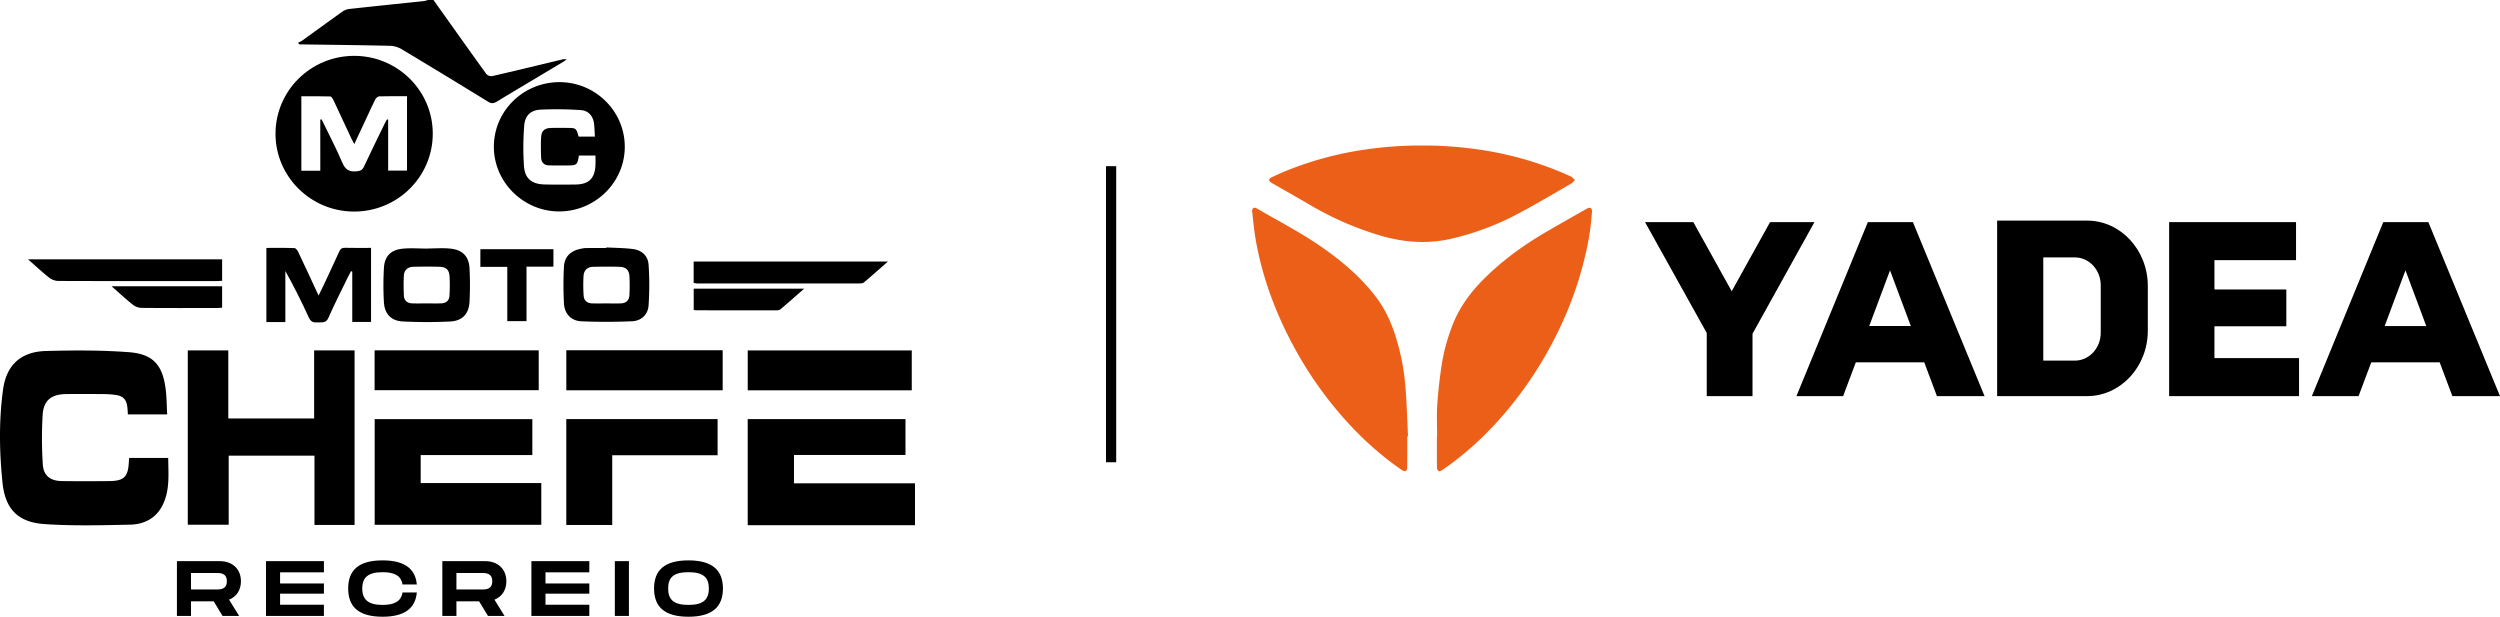
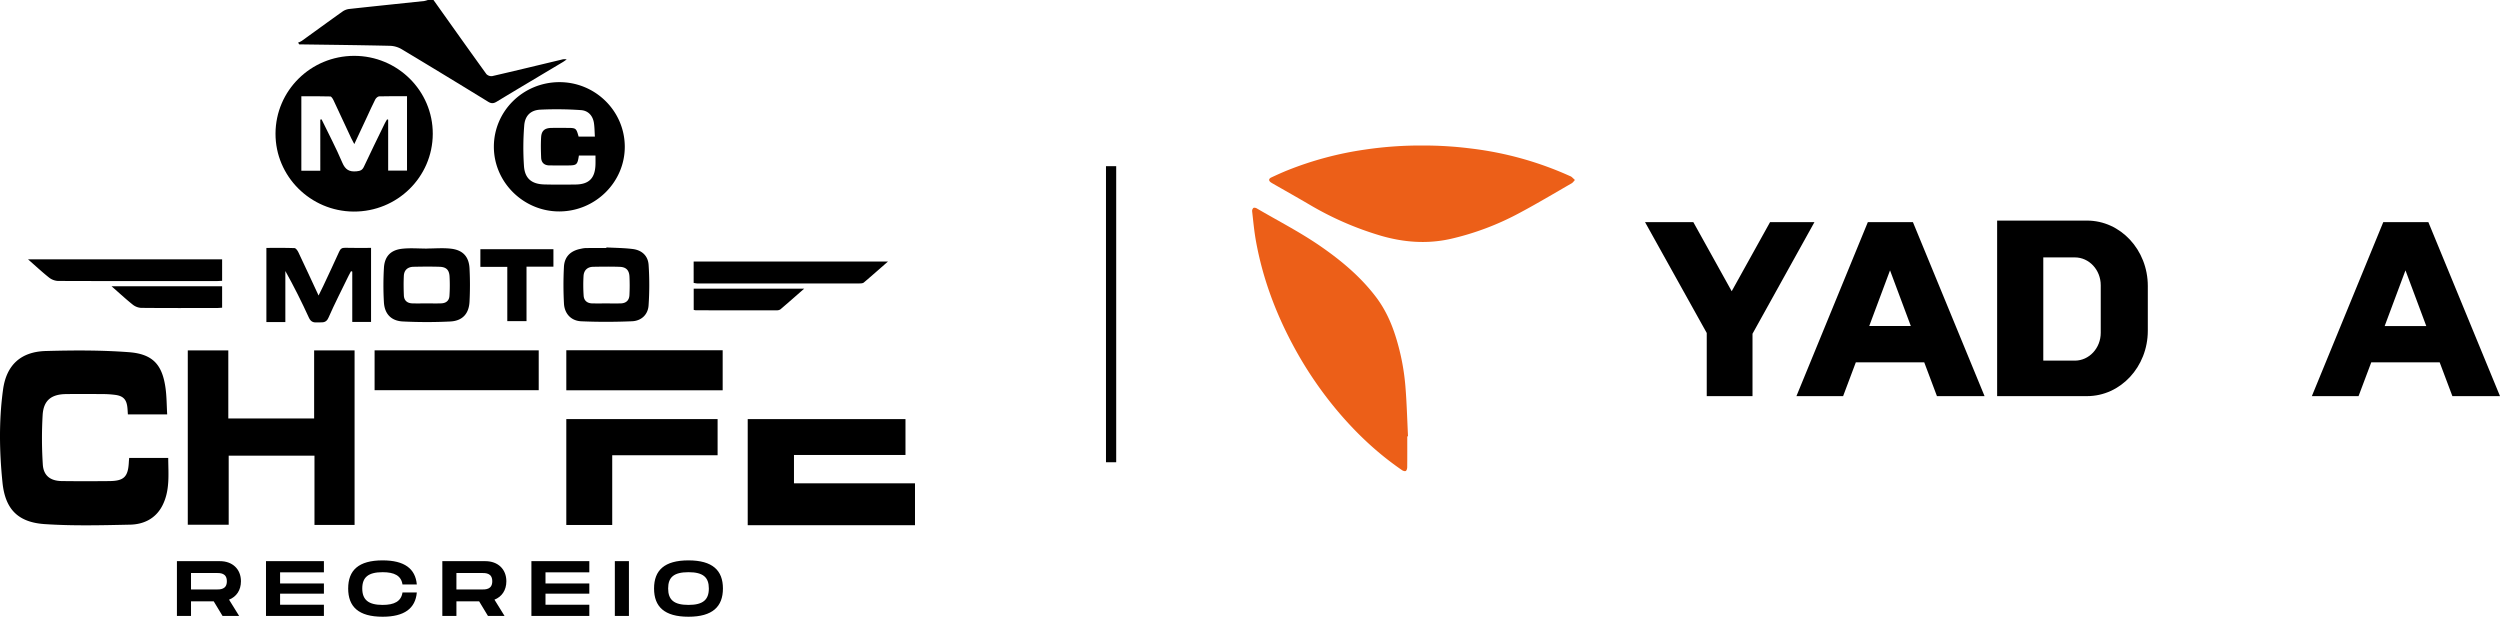
<svg xmlns="http://www.w3.org/2000/svg" width="2203.914" height="543.689" viewBox="0 0 2203.914 543.689">
  <g id="Grupo_43938" data-name="Grupo 43938" transform="translate(9612.936 14601)">
    <g id="Grupo_627" data-name="Grupo 627" transform="translate(-9215.936 -9396.311)">
      <g id="Grupo_542" data-name="Grupo 542" transform="translate(-2983 -446.689)">
        <g id="Grupo_521" data-name="Grupo 521" transform="translate(720.313 -797)">
          <g id="Grupo_520" data-name="Grupo 520" transform="translate(952.687 -291)">
            <g id="Grupo_326" data-name="Grupo 326" transform="translate(-1333 -1669)">
              <path id="Caminho_1" data-name="Caminho 1" d="M659.158,369.466V463H806.627V426.081H699.939V401.088h98.3V369.466Z" transform="translate(2246 -2001)" />
              <path id="Caminho_2" data-name="Caminho 2" d="M382.153,0c15.51,21.8,30.976,43.63,46.644,65.316a6.126,6.126,0,0,0,5.185,1.764c20.4-4.692,40.739-9.641,61.1-14.513a9.123,9.123,0,0,1,4.494-.165c-1.188.811-2.338,1.688-3.571,2.425-19.4,11.6-38.848,23.124-58.183,34.832-2.775,1.68-4.732,1.741-7.557,0q-38.014-23.379-76.281-46.346a21.725,21.725,0,0,0-10.2-2.931c-25.117-.593-50.242-.849-75.365-1.207-1.488-.021-2.977,0-4.466,0l-1.251-1.528a20.6,20.6,0,0,0,3.329-1.6c12.016-8.639,23.959-17.38,36.027-25.945a12.993,12.993,0,0,1,5.859-2.2c21.986-2.411,43.989-4.663,65.983-7a20.234,20.234,0,0,0,3.267-.9Z" transform="translate(2246 -2001)" />
              <path id="Caminho_3" data-name="Caminho 3" d="M147.38,365.3H112.729c-.148-2.111-.219-4.208-.454-6.286-.736-6.514-3.372-9.691-9.8-10.773a83.142,83.142,0,0,0-12.9-.828c-10.481-.106-20.965-.141-31.444,0-12.8.175-19.671,5.451-20.523,18.208a355.306,355.306,0,0,0,.128,43.744c.564,9.916,6.631,14.6,16.741,14.72,13.973.172,27.951.155,41.924.022,12.894-.123,16.512-3.741,17.174-16.57.059-1.15.183-2.3.308-3.831H148.3c.068,14.242,1.708,28.761-5.246,42.173-5.864,11.31-16.35,16.379-28.314,16.64-25.094.547-50.292,1.183-75.3-.483C16.011,460.477,4.6,449.052,2.2,425.436c-2.778-27.26-3.244-54.813.5-82.061,2.98-21.681,15.758-33.323,37.667-33.932,24.391-.677,48.919-.792,73.222,1.034,21.379,1.606,29.7,11.249,32.433,32.357.932,7.2.909,14.523,1.36,22.465" transform="translate(2246 -2001)" />
              <path id="Caminho_4" data-name="Caminho 4" d="M165.54,462.617V308.89h35.723v60.026h75.666V308.907h35.654V462.749H277.23V401.684H201.609v60.933Z" transform="translate(2246 -2001)" />
-               <path id="Caminho_5" data-name="Caminho 5" d="M477.189,425.882v36.751H330.308V369.47H469.284v31.7H370.866v24.712Z" transform="translate(2246 -2001)" />
              <path id="Caminho_6" data-name="Caminho 6" d="M242.882,117.7c.156-37.842,31.064-68.394,69.263-68.463,38.346-.07,69.519,30.856,69.373,68.822-.146,38.034-31.34,68.656-69.734,68.455-38.1-.2-69.058-31.114-68.9-68.814m39.472-12.248,1.129-.24c6.148,12.669,12.763,25.141,18.244,38.092,2.683,6.34,6.2,8.341,12.682,7.706,3.193-.313,4.982-.994,6.4-4.033,5.961-12.789,12.208-25.445,18.373-38.139.6-1.238,1.356-2.4,2.039-3.6l.971.256v44.914h16.618V84.823c-8.368,0-16.479-.115-24.58.126-1.2.036-2.8,1.524-3.427,2.744-2.509,4.865-4.7,9.891-7.023,14.854-3.692,7.9-7.389,15.8-11.447,24.48-1.178-2.246-1.973-3.625-2.644-5.062-5.193-11.133-10.328-22.293-15.584-33.4-.654-1.381-1.883-3.5-2.9-3.538-8.552-.285-17.119-.162-25.555-.162v65.643h16.71Z" transform="translate(2246 -2001)" />
              <path id="Caminho_7" data-name="Caminho 7" d="M492.883,72.424c31.634-.187,57.606,25.145,57.9,56.473.3,31.36-25.664,57.322-57.5,57.5-31.688.178-57.954-25.719-57.909-57.1.044-31.332,25.681-56.692,57.5-56.879m31.548,47.984c-.271-4.2-.245-8.151-.839-12.011-1-6.513-5.148-10.931-11.53-11.323a306.1,306.1,0,0,0-35.81-.392c-8.578.48-13.482,5.415-14.113,14.13a241.771,241.771,0,0,0-.205,35.773c.839,10.976,6.942,15.733,17.952,16.024,9.145.243,18.3.175,27.452.065,11.884-.143,17.224-5.5,17.617-17.461.086-2.613.013-5.23.013-8.111H510.344c-1.293,8.215-1.844,8.711-9.9,8.756-5.324.03-10.649,0-15.973-.024-4.613-.021-7.261-2.408-7.433-6.945-.228-5.968-.367-11.968-.007-17.921.35-5.794,3.21-8.1,9.158-8.194,4.492-.075,8.985-.02,13.478-.016,8.169.007,8.3.107,10.406,7.65Z" transform="translate(2246 -2001)" />
              <path id="Caminho_8" data-name="Caminho 8" d="M539.715,462.8h-40.48V369.453H632.609V401.33H539.715Z" transform="translate(2246 -2001)" />
              <rect id="Retângulo_2" data-name="Retângulo 2" width="144.688" height="35.126" transform="translate(2576.226 -1692.146)" />
-               <rect id="Retângulo_3" data-name="Retângulo 3" width="144.6" height="35.156" transform="translate(2905.173 -1692.072)" />
              <rect id="Retângulo_4" data-name="Retângulo 4" width="137.839" height="35.296" transform="translate(2745.243 -1692.232)" />
              <path id="Caminho_9" data-name="Caminho 9" d="M327.107,218.529v65.26h-16.56V239.47l-1.089-.429c-.7,1.3-1.44,2.571-2.082,3.894-6.016,12.4-12.321,24.67-17.87,37.274-2.213,5.027-5.815,3.745-9.411,4.016-3.528.266-6-.277-7.781-4.172-6.333-13.875-13.168-27.521-20.762-41.133v45H234.838V218.549c8.3,0,16.561-.149,24.8.166,1.185.045,2.67,2.138,3.362,3.594,5.913,12.438,11.674,24.947,17.841,38.208,1.577-3.2,2.9-5.768,4.118-8.379,4.715-10.074,9.475-20.129,14.041-30.271,1.1-2.432,2.332-3.5,5.158-3.415,7.462.228,14.935.077,22.945.077" transform="translate(2246 -2001)" />
              <path id="Caminho_10" data-name="Caminho 10" d="M534.564,218.121c7.782.431,15.621.423,23.332,1.415,8,1.028,13.372,5.976,13.9,14.03a266.4,266.4,0,0,1-.035,35.717c-.558,8.084-6.374,13.579-14.556,13.926-14.9.633-29.873.681-44.774.028-8.922-.392-14.76-6.643-15.254-15.612a305.334,305.334,0,0,1-.026-32.346c.464-9.094,5.888-14.266,15.009-15.98a23.05,23.05,0,0,1,3.932-.614c6.149-.065,12.3-.029,18.448-.029.007-.178.014-.357.022-.535m.1,49.368c4.158,0,8.317.077,12.473-.021,4.735-.111,7.544-2.624,7.756-7.345a163.118,163.118,0,0,0,.02-16.431c-.312-5.525-3.007-8.252-8.526-8.455-7.8-.285-15.628-.173-23.441-.039-5.125.088-8.186,3.09-8.513,8.013a136.057,136.057,0,0,0,.086,17.394c.276,4.467,3.175,6.792,7.672,6.868,4.156.071,8.315.015,12.473.016" transform="translate(2246 -2001)" />
              <path id="Caminho_11" data-name="Caminho 11" d="M376.248,219.084c7.135,0,14.349-.671,21.385.158,10.466,1.234,15.77,7.046,16.291,17.478a284.458,284.458,0,0,1-.017,29.377c-.567,10.56-6.321,16.784-16.951,17.316-13.9.7-27.895.669-41.8-.018-10.334-.511-16.142-6.681-16.719-17a262.9,262.9,0,0,1,.036-30.365c.6-9.978,5.9-15.579,15.894-16.726,7.2-.827,14.579-.161,21.878-.161l0-.063m-.223,48.383c4.324,0,8.652.124,12.97-.035,4.22-.156,7.023-2.37,7.232-6.7a139.385,139.385,0,0,0,.066-17.378c-.434-5.618-3.128-7.982-8.793-8.162-7.641-.242-15.3-.156-22.944,0-5.028.106-8.275,2.789-8.539,7.9-.3,5.779-.223,11.594.02,17.38.192,4.561,3.053,6.849,7.516,6.979,4.154.121,8.314.026,12.472.012" transform="translate(2246 -2001)" />
              <path id="Caminho_12" data-name="Caminho 12" d="M611.5,230.576H782.777c-7.613,6.656-14.363,12.647-21.255,18.47-.872.735-2.491.815-3.765.815q-71.573.056-143.145.008a21.471,21.471,0,0,1-3.108-.482Z" transform="translate(2246 -2001)" />
              <path id="Caminho_13" data-name="Caminho 13" d="M24.69,228.6H195.816V247.54c-1.952.092-3.72.247-5.487.248-46.4.013-92.806.06-139.209-.118a13.85,13.85,0,0,1-7.881-2.982c-6.082-4.816-11.764-10.135-18.549-16.086" transform="translate(2246 -2001)" />
              <path id="Caminho_14" data-name="Caminho 14" d="M487.878,219.7v15.387H464.159v48.022H447.212V235.28h-23.73V219.7Z" transform="translate(2246 -2001)" />
              <path id="Caminho_15" data-name="Caminho 15" d="M611.549,273.166v-18.7H708.96c-7.546,6.6-14.215,12.491-20.992,18.258a5.368,5.368,0,0,1-3.241.828q-35.667.05-71.334-.015a11.211,11.211,0,0,1-1.844-.373" transform="translate(2246 -2001)" />
              <path id="Caminho_16" data-name="Caminho 16" d="M98.317,252.342h97.491v18.916c-1.734.1-3.333.269-4.933.27-22.115.018-44.231.1-66.344-.112a13.07,13.07,0,0,1-7.431-2.8c-6.1-4.863-11.826-10.183-18.783-16.276" transform="translate(2246 -2001)" />
            </g>
          </g>
        </g>
        <line id="Linha_32" data-name="Linha 32" y2="261" transform="translate(3565.5 -4611.5)" fill="none" stroke="#020202" stroke-width="9" />
      </g>
      <path id="Caminho_708" data-name="Caminho 708" d="M59.409-30.567c0-10.764-7.521-17.733-18.492-17.733H2.967V0h12.42V-12.9H35.4L43.194,0H57.822l-8.9-14.352C55.407-16.905,59.409-22.7,59.409-30.567ZM15.387-37.881h22.08c3.726,0,9.522,0,9.522,7.314,0,7.245-5.8,7.245-9.522,7.245H15.387Zm117.162-.552V-48.3H81.489V0h51.06V-9.867H93.909v-9.8h38.64v-8.97H93.909v-9.8Zm21.39,14.214C153.939-8.142,163.047.69,184.3.69c19.251,0,28.911-7.383,30.153-21.39H201.825C200.652-12.834,194.58-9.729,184.3-9.729c-12.558,0-17.94-4.554-17.94-14.49,0-9.867,5.313-14.352,17.94-14.352,10.35,0,16.353,3.036,17.526,10.833h12.627C213.21-41.676,203.55-48.99,184.3-48.99,163.047-48.99,153.939-40.227,153.939-24.219Zm139.449-6.348c0-10.764-7.521-17.733-18.492-17.733h-37.95V0h12.42V-12.9h20.01l7.8,12.9H291.8l-8.9-14.352C289.386-16.905,293.388-22.7,293.388-30.567Zm-44.022-7.314h22.08c3.726,0,9.522,0,9.522,7.314,0,7.245-5.8,7.245-9.522,7.245h-22.08Zm117.162-.552V-48.3h-51.06V0h51.06V-9.867h-38.64v-9.8h38.64v-8.97h-38.64v-9.8ZM401.442-48.3h-12.42V0h12.42ZM453.951.69c21.183,0,30.36-8.9,30.36-24.909,0-15.939-9.177-24.771-30.36-24.771-21.252,0-30.36,8.763-30.36,24.771C423.591-8.142,432.7.69,453.951.69Zm0-10.419c-12.9,0-17.94-4.554-17.94-14.49,0-9.867,4.968-14.352,17.94-14.352s17.94,4.554,17.94,14.352C471.891-14.352,466.854-9.729,453.951-9.729Z" transform="translate(-244 -4661.69)" />
    </g>
    <g id="Camada_1" data-name="Camada 1" transform="translate(-8509.113 -14472.723)">
      <g id="Grupo_628" data-name="Grupo 628" transform="translate(-0.003 -0.008)">
        <path id="Caminho_726" data-name="Caminho 726" d="M158.081,0a332.278,332.278,0,0,1,43.185,2.66,297.251,297.251,0,0,1,86.914,24.172,6.669,6.669,0,0,1,1.6.809c1.035.867,1.993,1.831,2.983,2.757-.951.99-1.734,2.265-2.88,2.919-15.04,8.666-29.957,17.577-45.263,25.757a241.968,241.968,0,0,1-61.571,23.279c-20.664,4.6-41.024,3.061-61.215-2.783A277.443,277.443,0,0,1,58.573,52C48,45.8,37.327,39.8,26.694,33.708c-.589-.337-1.178-.667-1.741-1.042-2.349-1.54-2.343-3.339.181-4.517,4.7-2.187,9.423-4.342,14.225-6.284A297.383,297.383,0,0,1,107.751,3.589,334.341,334.341,0,0,1,158.081,0Z" transform="translate(-8.189 0.008)" fill="#ec5f18" />
-         <path id="Caminho_727" data-name="Caminho 727" d="M251.883,286.265c0-9.177-.459-18.386.116-27.524.692-11,1.987-21.984,3.527-32.9a169.454,169.454,0,0,1,9.94-37.6c6.064-15.629,15.765-28.8,27.524-40.564,16.645-16.658,35.581-30.274,55.889-42.053q17.639-10.232,35.426-20.23a3.679,3.679,0,0,1,3.042-.362,3.672,3.672,0,0,1,1.074,2.88,223.863,223.863,0,0,1-5.928,38.9,315.331,315.331,0,0,1-24.67,68.548,338.66,338.66,0,0,1-41.483,64.807c-17.448,21.363-37.18,40.338-60.025,55.935-.887.6-2.485,1.249-3.126.854a4.214,4.214,0,0,1-1.43-3.145c-.11-9.177-.065-18.354-.065-27.537h.188Z" transform="translate(-88.801 -29.924)" fill="#ec5f18" />
        <path id="Caminho_728" data-name="Caminho 728" d="M136.778,286.306c0,9.106.045,18.211-.058,27.31-.013,1.133-.485,2.783-1.281,3.223-.757.414-2.414-.149-3.339-.783-21.984-15.073-41.1-33.251-58.135-53.7a336.072,336.072,0,0,1-38.235-57.015C20.3,176.456,9.079,146.033,3.306,113.739,1.779,105.184,1,96.492.012,87.846a3.626,3.626,0,0,1,1.113-2.873c.576-.427,2.058-.162,2.848.3,18.865,11.054,38.383,21.02,56.4,33.484C78.63,131.387,95.56,145.528,109.1,163.338c7.682,10.1,13.034,21.4,16.93,33.426a199.551,199.551,0,0,1,9.06,44.946c1.243,14.82,1.6,29.711,2.349,44.57-.22.013-.44.019-.66.032Z" transform="translate(0.003 -29.9)" fill="#ec5f18" />
      </g>
      <g id="Grupo_629" data-name="Grupo 629" transform="translate(346.375 66.183)">
        <path id="Caminho_729" data-name="Caminho 729" d="M629.972,202.755v55.009H589.627V202.1L535.22,104.36H577.8l33.827,60.924,33.827-60.924H684.58l-54.608,98.4Z" transform="translate(-535.22 -103.007)" />
        <path id="Caminho_730" data-name="Caminho 730" d="M854.135,227.962H793.819L782.61,257.771H741.45L804.413,104.36h39.736l63.163,153.411H865.337l-11.209-29.809Zm-11.824-32L823.97,146.872,805.63,195.966H842.3Z" transform="translate(-607.985 -103.007)" />
-         <path id="Caminho_731" data-name="Caminho 731" d="M1363.686,224.231v33.53H1249.17V104.35h111.863v33.53h-71.926V163.74h63.371v32.436h-63.371v28.055Z" transform="translate(-787.125 -103.004)" />
        <path id="Caminho_732" data-name="Caminho 732" d="M1556.255,227.962h-60.316l-11.209,29.809h-41.16l62.963-153.411h39.736l63.163,153.411h-41.975l-11.209-29.809Zm-11.817-32L1526.1,146.872l-18.341,49.094h36.675Z" transform="translate(-855.716 -103.007)" />
        <path id="Caminho_733" data-name="Caminho 733" d="M1094.067,102.276H1014.86v154.75h79.207c29.614,0,53.624-25.822,53.624-57.669V159.945c0-31.847-24.01-57.675-53.624-57.675Zm12.128,98.894c0,13.565-10.225,24.56-22.832,24.56h-27.822v-91h27.822c12.607,0,22.832,11,22.832,24.56Z" transform="translate(-704.453 -102.27)" />
      </g>
    </g>
  </g>
</svg>